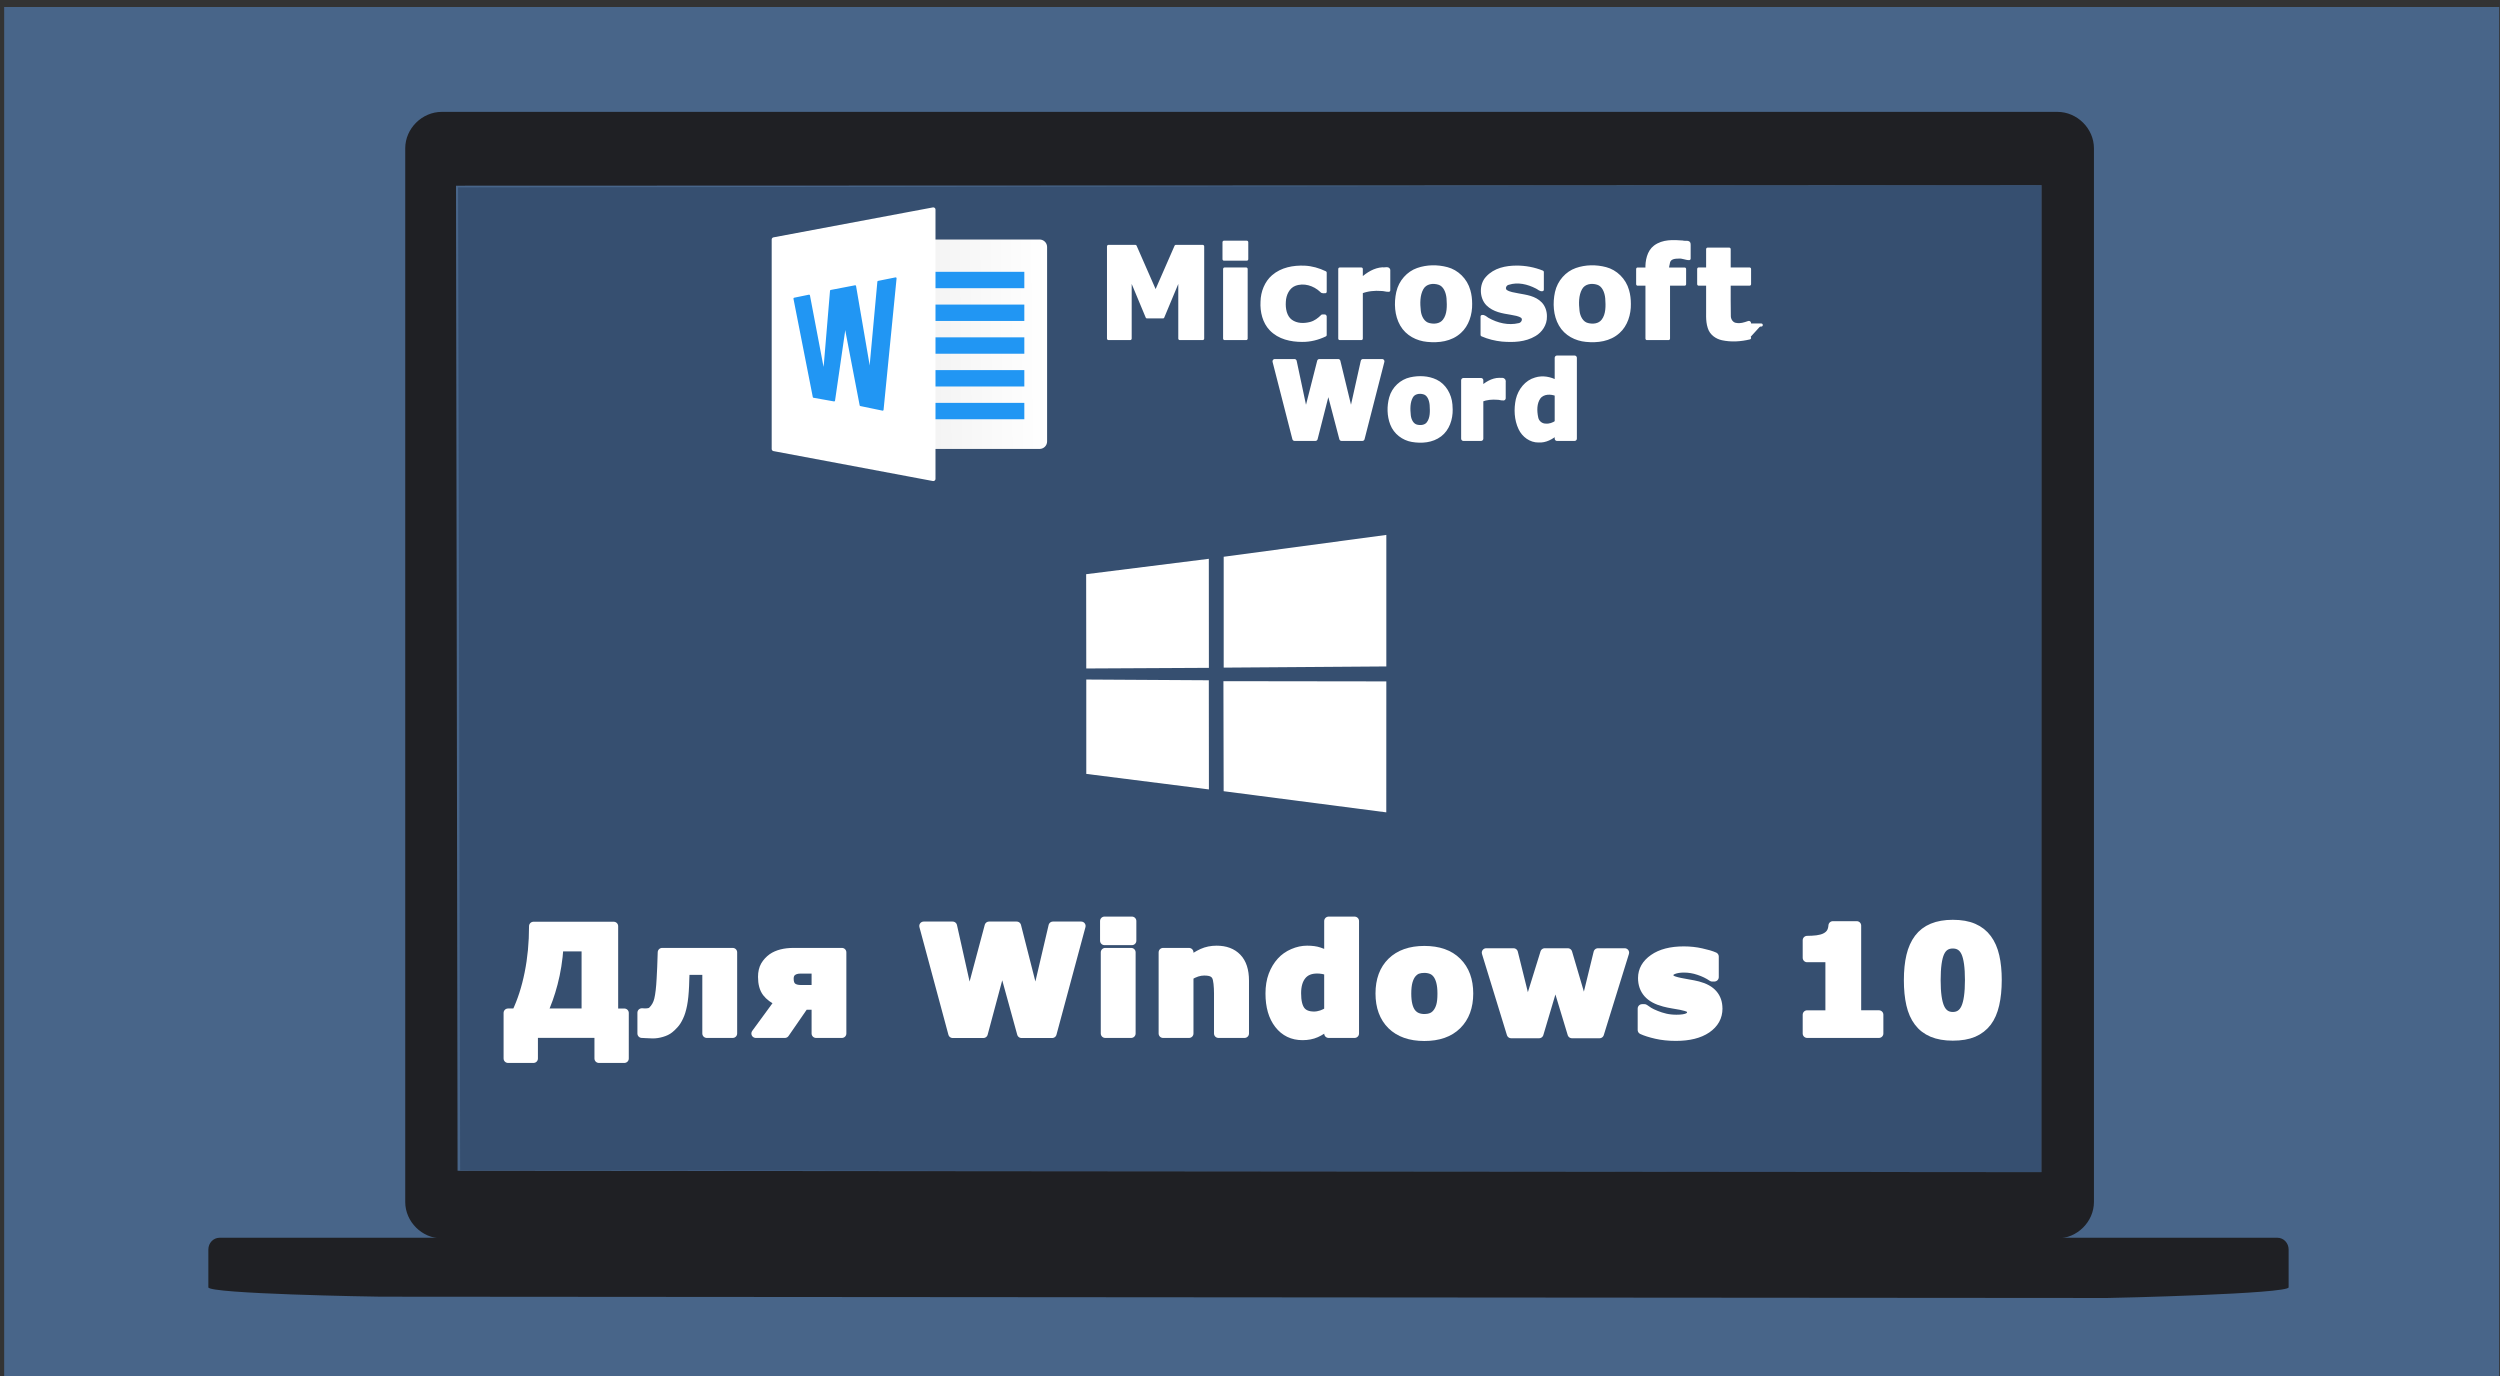
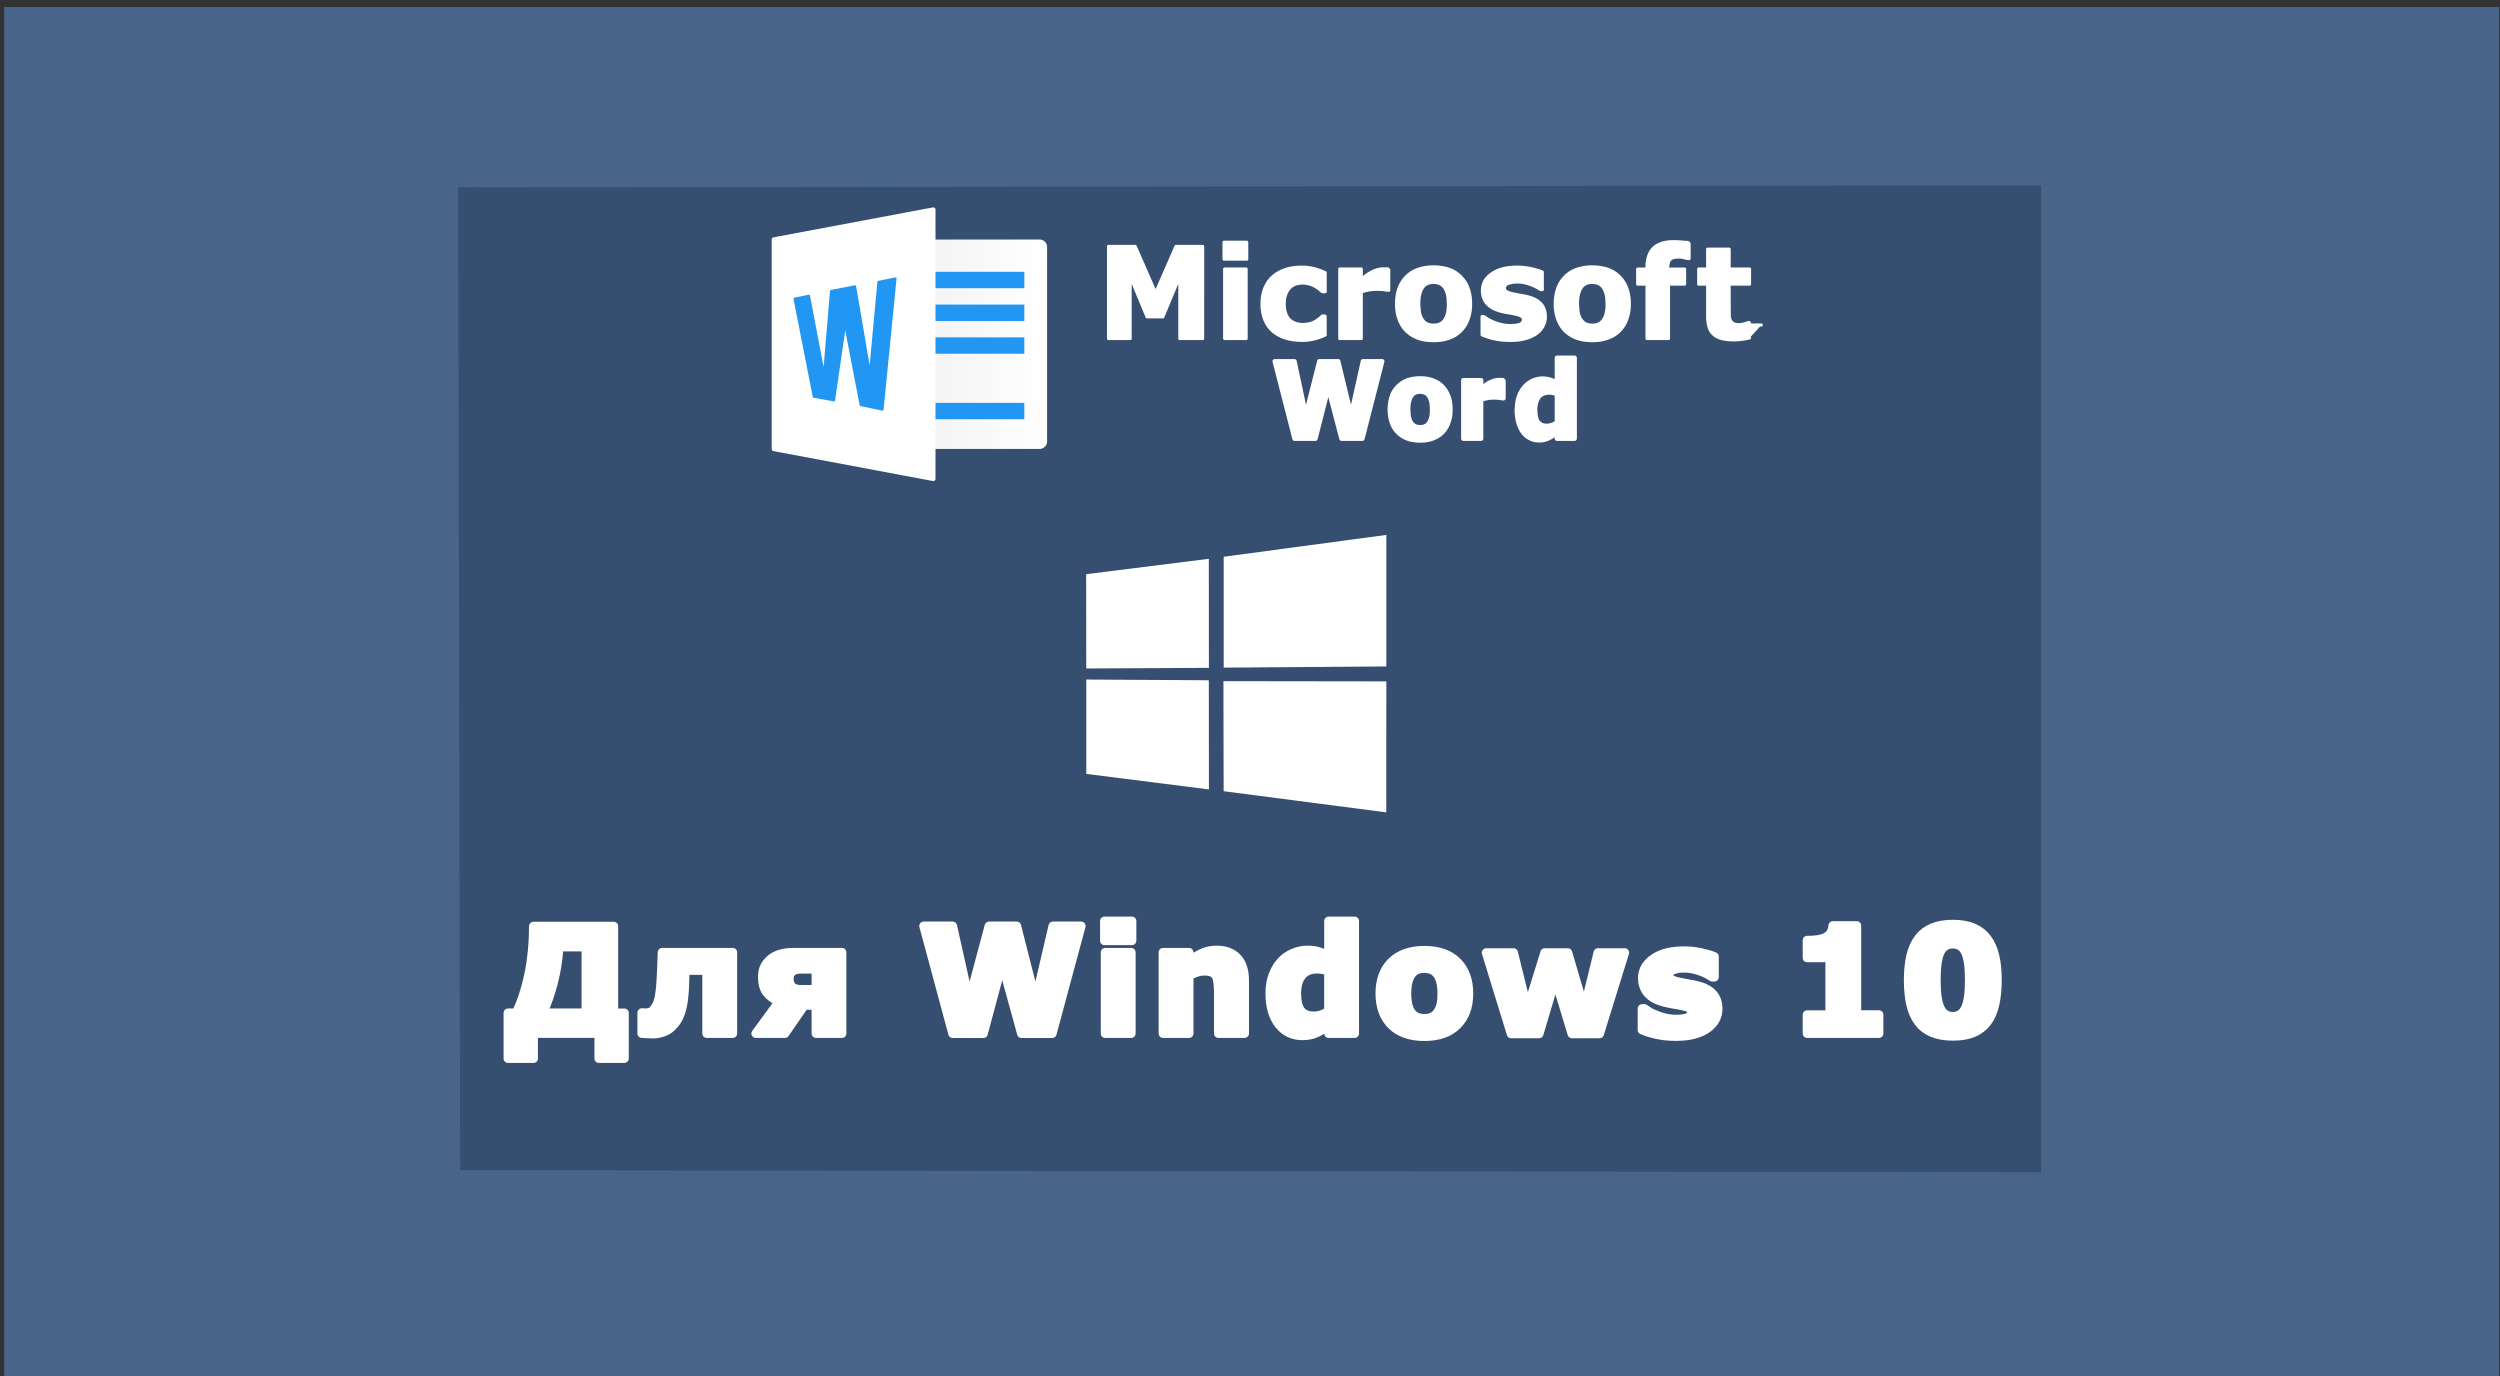
<svg xmlns="http://www.w3.org/2000/svg" version="1.1" viewBox="0 0 299.9 165.1">
  <rect x="0" y="0" width="299.9" height="165.1" fill="#333333" stroke="none" />
  <defs>
    <linearGradient id="linearGradient878" x1="42.02" x2="1.854" y1="23.6" y2="23.94" gradientUnits="userSpaceOnUse">
      <stop stop-color="#fff" offset="0" />
      <stop stop-color="#e1e1e1" offset="1" />
    </linearGradient>
  </defs>
  <g transform="translate(348.8 -70.82)">
    <path d="m-348.3 71.66h299.3v164.3h-299.3z" fill="#486589" style="paint-order:markers stroke fill" />
    <path d="m-293.6 211.2-.251-117.9 189.9-.252v118.4z" fill="#364f70" stroke-width=".265" style="paint-order:markers stroke fill" />
-     <path d="m-295.8 84.24c-2.378 0-4.389 2.002-4.389 4.369v126.4c0 2.368 2.01 4.369 4.389 4.369h193.8c2.378 0 4.389-2.002 4.389-4.369v-126.4c0-2.368-2.01-4.369-4.389-4.369zm1.701 8.857 190.2-.066-.011 118.4-190-.166z" color="#000000" color-rendering="auto" dominant-baseline="auto" fill="#1f2024" image-rendering="auto" shape-rendering="auto" solid-color="#000000" style="font-feature-settings:normal;font-variant-alternates:normal;font-variant-caps:normal;font-variant-ligatures:normal;font-variant-numeric:normal;font-variant-position:normal;isolation:auto;mix-blend-mode:normal;paint-order:markers stroke fill;shape-padding:0;text-decoration-color:#000000;text-decoration-line:none;text-decoration-style:solid;text-indent:0;text-orientation:mixed;text-transform:none;white-space:normal" />
-     <path d="m-322.4 219.3h246.8c.744 0 1.344.631 1.344 1.414v4.532c0 .784-21.04 1.281-21.79 1.281l-207.1-.157c-.744-.001-20.66-.34-20.66-1.123v-4.532c0-.784.599-1.414 1.344-1.414z" fill="#1f2024" style="paint-order:markers stroke fill" />
    <g fill="#fff" stroke="#fff" stroke-linecap="round" stroke-linejoin="round" stroke-width="1.058" style="paint-order:normal" aria-label="Для Windows 10">
      <path d="m-273.9 197.8h-3.061v-3.009h-7.839v3.009h-3.061v-5.472h.98q1.006-2.107 1.535-4.752.538-2.645.538-5.654h9.634v10.41h1.275zm-4.605-5.472v-7.909h-3.226q-.165 2.359-.694 4.362-.52 1.995-1.266 3.547z" style="paint-order:normal" />
      <path d="m-260.9 194.8h-3.122v-7.562h-2.576q-.026.65-.043 1.015-.009.356-.026.833-.061 1.396-.234 2.272-.173.876-.442 1.431-.26.564-.564.893-.295.33-.598.572-.347.278-.91.442-.555.165-1.075.165-.408 0-.824-.035-.416-.026-.494-.026v-2.498h.095q.035 0 .121.009t.173.009q.226 0 .46-.043.243-.043.399-.191.581-.555.772-1.388.199-.841.286-2.48.035-.607.069-1.388t.061-1.769h8.472z" style="paint-order:normal" />
      <path d="m-247.8 194.8h-3.113v-3.382h-1.396l-2.333 3.382h-3.495l2.792-3.816q-.98-.442-1.492-1.11-.503-.676-.503-1.864 0-.806.312-1.353.321-.546.859-.937.477-.33 1.119-.494.65-.165 1.448-.165h5.801zm-3.113-5.29v-2.428h-1.847q-.642 0-1.006.295-.355.286-.355.841 0 .685.355.989.356.303 1.058.303z" style="paint-order:normal" />
      <path d="m-219.1 181.9-3.477 12.91h-3.686l-2.315-8.412-2.255 8.412h-3.686l-3.477-12.91h3.477l1.986 8.889 2.376-8.889h3.321l2.263 8.889 2.081-8.889z" style="paint-order:normal" />
      <path d="m-213.1 194.8h-3.122v-9.739h3.122zm.087-11.13h-3.295v-2.367h3.295z" style="paint-order:normal" />
      <path d="m-199.5 194.8h-3.139v-4.83q0-.59-.061-1.171-.061-.59-.208-.867-.173-.321-.512-.468-.33-.147-.928-.147-.425 0-.867.139-.434.139-.945.442v6.903h-3.122v-9.739h3.122v1.075q.833-.65 1.596-.997.772-.347 1.708-.347 1.578 0 2.463.919.893.919.893 2.749z" style="paint-order:normal" />
      <path d="m-186.3 194.8h-3.122v-1.015q-.806.659-1.509.971-.702.312-1.622.312-1.778 0-2.844-1.37-1.067-1.37-1.067-3.694 0-1.24.356-2.194.364-.963.989-1.648.59-.65 1.431-1.006.841-.364 1.682-.364.876 0 1.431.191.564.182 1.153.468v-4.145h3.122zm-3.122-2.688v-4.778q-.33-.139-.694-.2-.364-.061-.668-.061-1.231 0-1.847.772-.616.763-.616 2.125 0 1.431.494 2.081.494.642 1.587.642.425 0 .902-.156.477-.165.841-.425z" style="paint-order:normal" />
      <path d="m-172.6 190q0 2.402-1.405 3.79-1.396 1.379-3.928 1.379t-3.937-1.379q-1.396-1.388-1.396-3.79 0-2.419 1.405-3.798 1.414-1.379 3.928-1.379 2.55 0 3.937 1.388 1.396 1.388 1.396 3.79zm-3.842 2.367q.303-.373.451-.893.156-.529.156-1.457 0-.859-.156-1.44-.156-.581-.434-.928-.278-.356-.668-.503t-.841-.147q-.451 0-.806.121-.347.121-.668.486-.286.338-.46.928-.165.59-.165 1.483 0 .798.147 1.388.147.581.434.937.278.338.659.494.39.156.884.156.425 0 .806-.139.39-.147.659-.486z" style="paint-order:normal" />
      <path d="m-153.9 185.1-3.018 9.739h-3.313l-1.986-6.565-1.951 6.565h-3.356l-2.992-9.739h3.278l1.665 6.712 2.081-6.712h2.766l1.977 6.712 1.639-6.712z" style="paint-order:normal" />
      <path d="m-142.7 191.8q0 1.509-1.353 2.437-1.353.919-3.703.919-1.301 0-2.359-.243t-1.7-.538v-2.567h.286q.234.165.538.364.312.191.876.416.486.2 1.101.347.616.139 1.318.139.919 0 1.361-.2.442-.208.442-.607 0-.355-.26-.512-.26-.165-.989-.312-.347-.078-.945-.165-.59-.095-1.075-.226-1.327-.347-1.969-1.075-.642-.737-.642-1.83 0-1.405 1.327-2.333 1.335-.937 3.642-.937 1.093 0 2.09.226 1.006.217 1.57.468v2.463h-.269q-.694-.477-1.587-.772-.884-.303-1.795-.303-.754 0-1.275.208-.512.208-.512.59 0 .347.234.529t1.101.364q.477.095 1.023.191.555.087 1.11.226 1.231.321 1.821 1.015.59.685.59 1.717z" style="paint-order:normal" />
      <path d="m-123.4 194.8h-8.62v-2.255h2.723v-6.825h-2.723v-2.107q.624 0 1.197-.069.572-.078.954-.26.451-.217.676-.564t.26-.867h2.87v10.69h2.662z" style="paint-order:normal" />
      <path d="m-109.2 188.4q0 1.63-.295 2.922-.295 1.283-.919 2.107-.642.841-1.648 1.275-1.006.425-2.48.425-1.448 0-2.471-.434t-1.656-1.283q-.642-.85-.928-2.107-.286-1.266-.286-2.896 0-1.682.295-2.922t.937-2.099q.642-.85 1.665-1.275 1.023-.425 2.445-.425 1.483 0 2.489.442 1.006.434 1.648 1.301.633.85.919 2.099.286 1.24.286 2.87zm-3.356 0q0-2.341-.46-3.33-.46-.997-1.526-.997t-1.526.997q-.46.989-.46 3.347 0 2.298.468 3.313t1.518 1.015 1.518-1.015.468-3.33z" style="paint-order:normal" />
    </g>
    <path d="m-218.5 139.7 14.71-1.846.008 13.08-14.71.077-.013-11.31zm14.71 12.74.011 13.08-14.71-1.863-.001-11.32 14.7.088zm1.784-14.83 19.51-2.623v15.78l-19.51.142v-13.29zm19.51 14.95-.005 15.71-19.51-2.537-.027-13.2z" fill="#fff" stroke-width=".135" />
    <g transform="matrix(.423 0 0 .409 -259.9 93.96)">
      <g transform="matrix(1.341,0,0,1.521,-40.31,17.16)" fill="#fff" stroke="#fff" stroke-linecap="round" stroke-linejoin="round" aria-label="Microsoft Excel">
        <path d="m127.7 16.8h-4.885v-11.89l-3.53 7.718h-3.389l-3.53-7.718v11.89h-4.63v-17.76h5.704l4.284 8.911 4.272-8.911h5.704zm9.323-15.31h-4.86v-3.257h4.86zm-.128 15.31h-4.604v-13.4h4.604zm11.83.358c-2.357-.004-4.906-.473-6.676-2.17-1.414-1.341-1.967-3.377-1.844-5.293.037-1.857.856-3.703 2.314-4.856 1.879-1.489 4.372-1.874 6.698-1.792 1.515.058 3.005.453 4.394 1.059v3.662c-.298-.033-.655.107-.87-.171-1.509-1.299-3.689-1.901-5.595-1.225-1.351.484-2.128 1.929-2.178 3.326-.107 1.357.209 2.936 1.408 3.731 1.207.795 2.767.786 4.124.459.936-.231 1.754-.781 2.458-1.431.196.048.584-.099.652.079v3.583c-1.538.671-3.206 1.057-4.885 1.038zm18.33-9.663c-.537.031-1.053-.169-1.593-.159-1.419-.102-2.864.02-4.214.493v8.971h-4.604v-13.4h4.604v1.968c1.278-1.056 2.797-1.923 4.48-2.01.377.097 1.225-.201 1.326.216v3.918zm11.65 5.869c1.007-1.176.947-2.862.838-4.318-.114-1.201-.683-2.571-1.942-2.911-1.219-.347-2.796-.188-3.517 1.004-.784 1.295-.749 2.909-.571 4.366.143 1.148.829 2.343 2.023 2.597 1.075.25 2.403.165 3.168-.738zm5.665-3.257c.04 2.009-.691 4.101-2.269 5.387-1.911 1.606-4.551 1.876-6.939 1.656-2.118-.184-4.289-1.145-5.46-3.014-1.157-1.828-1.292-4.167-.796-6.236.506-2.094 2.192-3.771 4.205-4.41 2.014-.644 4.213-.658 6.26-.165 2.117.506 3.99 2.109 4.631 4.242.262.818.367 1.682.366 2.54zm15.81 2.446c.051 1.509-.977 2.83-2.25 3.505-2.104 1.154-4.594 1.208-6.925 1.038-1.456-.138-2.904-.456-4.265-1v-3.531c.481-.1.82.289 1.215.501 2.009 1.043 4.367 1.545 6.598 1.06.68-.082 1.256-.933.706-1.508-.701-.487-1.597-.525-2.41-.693-1.733-.26-3.626-.518-4.976-1.754-1.387-1.293-1.442-3.76-.058-5.079 1.622-1.633 4.013-2.043 6.211-2.058 1.869-.01 3.746.308 5.503.954v3.388c-.495.099-.842-.328-1.276-.492-1.814-.853-3.929-1.307-5.891-.736-.687.1-1.176.979-.587 1.507.774.505 1.742.543 2.624.731 1.663.285 3.513.459 4.8 1.687.665.639.996 1.561.982 2.479zm12.09.811c1.007-1.176.947-2.862.838-4.318-.114-1.201-.683-2.571-1.942-2.911-1.219-.347-2.796-.188-3.517 1.004-.784 1.295-.749 2.909-.571 4.366.143 1.148.829 2.343 2.023 2.597 1.075.25 2.403.165 3.168-.738zm5.666-3.257c.04 2.009-.691 4.101-2.269 5.387-1.911 1.606-4.551 1.876-6.939 1.656-2.118-.184-4.289-1.145-5.46-3.014-1.157-1.828-1.292-4.167-.796-6.236.506-2.094 2.192-3.771 4.205-4.41 2.014-.644 4.213-.658 6.26-.165 2.117.506 3.99 2.109 4.631 4.242.262.818.367 1.682.366 2.54zm12.64-8.72c-.742.009-1.445-.363-2.2-.298-.763.013-1.822.047-2.13.912-.032.364-.542 1.472.082 1.402h3.289v2.911h-3.402v10.49h-4.604v-10.49h-1.969v-2.911h1.969c-.072-1.567.318-3.336 1.67-4.276 1.73-1.19 3.934-1.061 5.927-.93.416.165 1.457-.176 1.368.474v2.715zm12.78 15.29c-1.903.421-3.905.54-5.824.159-1.181-.241-2.368-.952-2.764-2.166-.486-1.356-.282-2.816-.326-4.227v-4.133h-1.893v-2.911h1.893v-3.829h4.604v3.829h4.31v2.911h-4.31c.012 2.077-.028 4.156.03 6.232.037.795.655 1.507 1.461 1.548.857.16 1.717-.106 2.519-.36.376-.123.307.204.299.469 5e-5.826 0 1.652 0 2.478z" stroke-width=".594" style="paint-order:stroke fill markers" />
        <g transform="matrix(1.425,0,0,1.366,65.64,126.4)" stroke-width=".657" style="paint-order:normal" aria-label="Word">
          <path d="m70.18-77.01-2.936 10.9h-3.111l-1.955-7.101-1.903 7.101h-3.111l-2.936-10.9h2.936l1.676 7.504 2.006-7.504h2.804l1.911 7.504 1.757-7.504z" />
          <path d="m80.31-70.22c.025 1.33-.463 2.737-1.578 3.534-1.174.851-2.721.952-4.11.726-1.272-.207-2.454-1.036-2.944-2.25-.465-1.143-.484-2.45-.146-3.629.377-1.319 1.539-2.324 2.869-2.601 1.227-.255 2.56-.218 3.713.307 1.26.571 2.047 1.889 2.16 3.241.024.223.035.448.035.672zm-3.243 1.999c.585-.745.538-1.757.479-2.65-.067-.74-.392-1.622-1.196-1.811-.673-.179-1.522-.051-1.902.599-.483.812-.454 1.814-.353 2.722.082.708.484 1.481 1.247 1.617.597.125 1.329.042 1.724-.476z" />
          <path d="m88.18-71.82c-.294.022-.572-.099-.867-.095-.828-.068-1.675.005-2.456.3v5.505h-2.635v-8.221h2.635v1.208c.75-.663 1.669-1.23 2.701-1.237.25.035.733-.115.622.277v2.263z" />
          <path d="m98.74-66.11h-2.635v-.857c-.759.649-1.71 1.151-2.736 1.082-1.127.015-2.168-.703-2.659-1.7-.614-1.227-.679-2.685-.381-4.008.324-1.3 1.294-2.47 2.618-2.82 1.033-.314 2.152-.107 3.096.381.135.004.028-.376.062-.532v-2.938h2.635v11.39zm-2.635-2.269v-4.034c-.877-.341-2.065-.359-2.709.432-.626.833-.602 1.971-.388 2.944.129.659.738 1.134 1.402 1.14.599.053 1.205-.141 1.694-.482z" />
        </g>
      </g>
      <g transform="matrix(2.152,0,0,2.194,-3.601,-8.272)">
        <path d="m41 10h-16v28h16c.555 0 1-.445 1-1v-26c0-.555-.445-1-1-1z" fill="url(#linearGradient878)" />
        <g fill="#2196f3" stroke-width="1.046">
          <path d="m25 14.32h14v2.19h-14z" />
          <path d="m25 18.7h14v2.19h-14z" />
          <path d="m25 23.08h14v2.19h-14z" />
-           <path d="m25 27.46h14v2.19h-14z" />
+           <path d="m25 27.46h14h-14z" />
          <path d="m25 31.84h14v2.19h-14z" />
        </g>
        <path d="m27 42-21-4v-28l21-4z" fill="#fff" stroke="#fff" stroke-linecap="round" stroke-linejoin="round" stroke-width=".586" style="paint-order:markers stroke fill" />
        <path d="m20.33 32.76-2.911-.612-1.83-9.659c-.105-.483-.172-.976-.198-1.47l-.029.001c-.023.598-.069 1.09-.136 1.48l-1.291 9.026-2.693-.486-2.546-13.14 1.935-.403 1.71 9.12c.066.379.125.88.171 1.505l.038-.001c.002-.469.062-.987.16-1.547l.803-9.712 3.193-.622 1.74 10.28c.065.325.13.788.192 1.409l.106.8c.005-.48-.041-1.769.027-2.269l.982-10.81 2.291-.467z" fill="#2196f3" stroke="#2196f3" stroke-linecap="round" stroke-linejoin="round" stroke-width=".242" style="paint-order:fill markers stroke" />
      </g>
    </g>
  </g>
</svg>